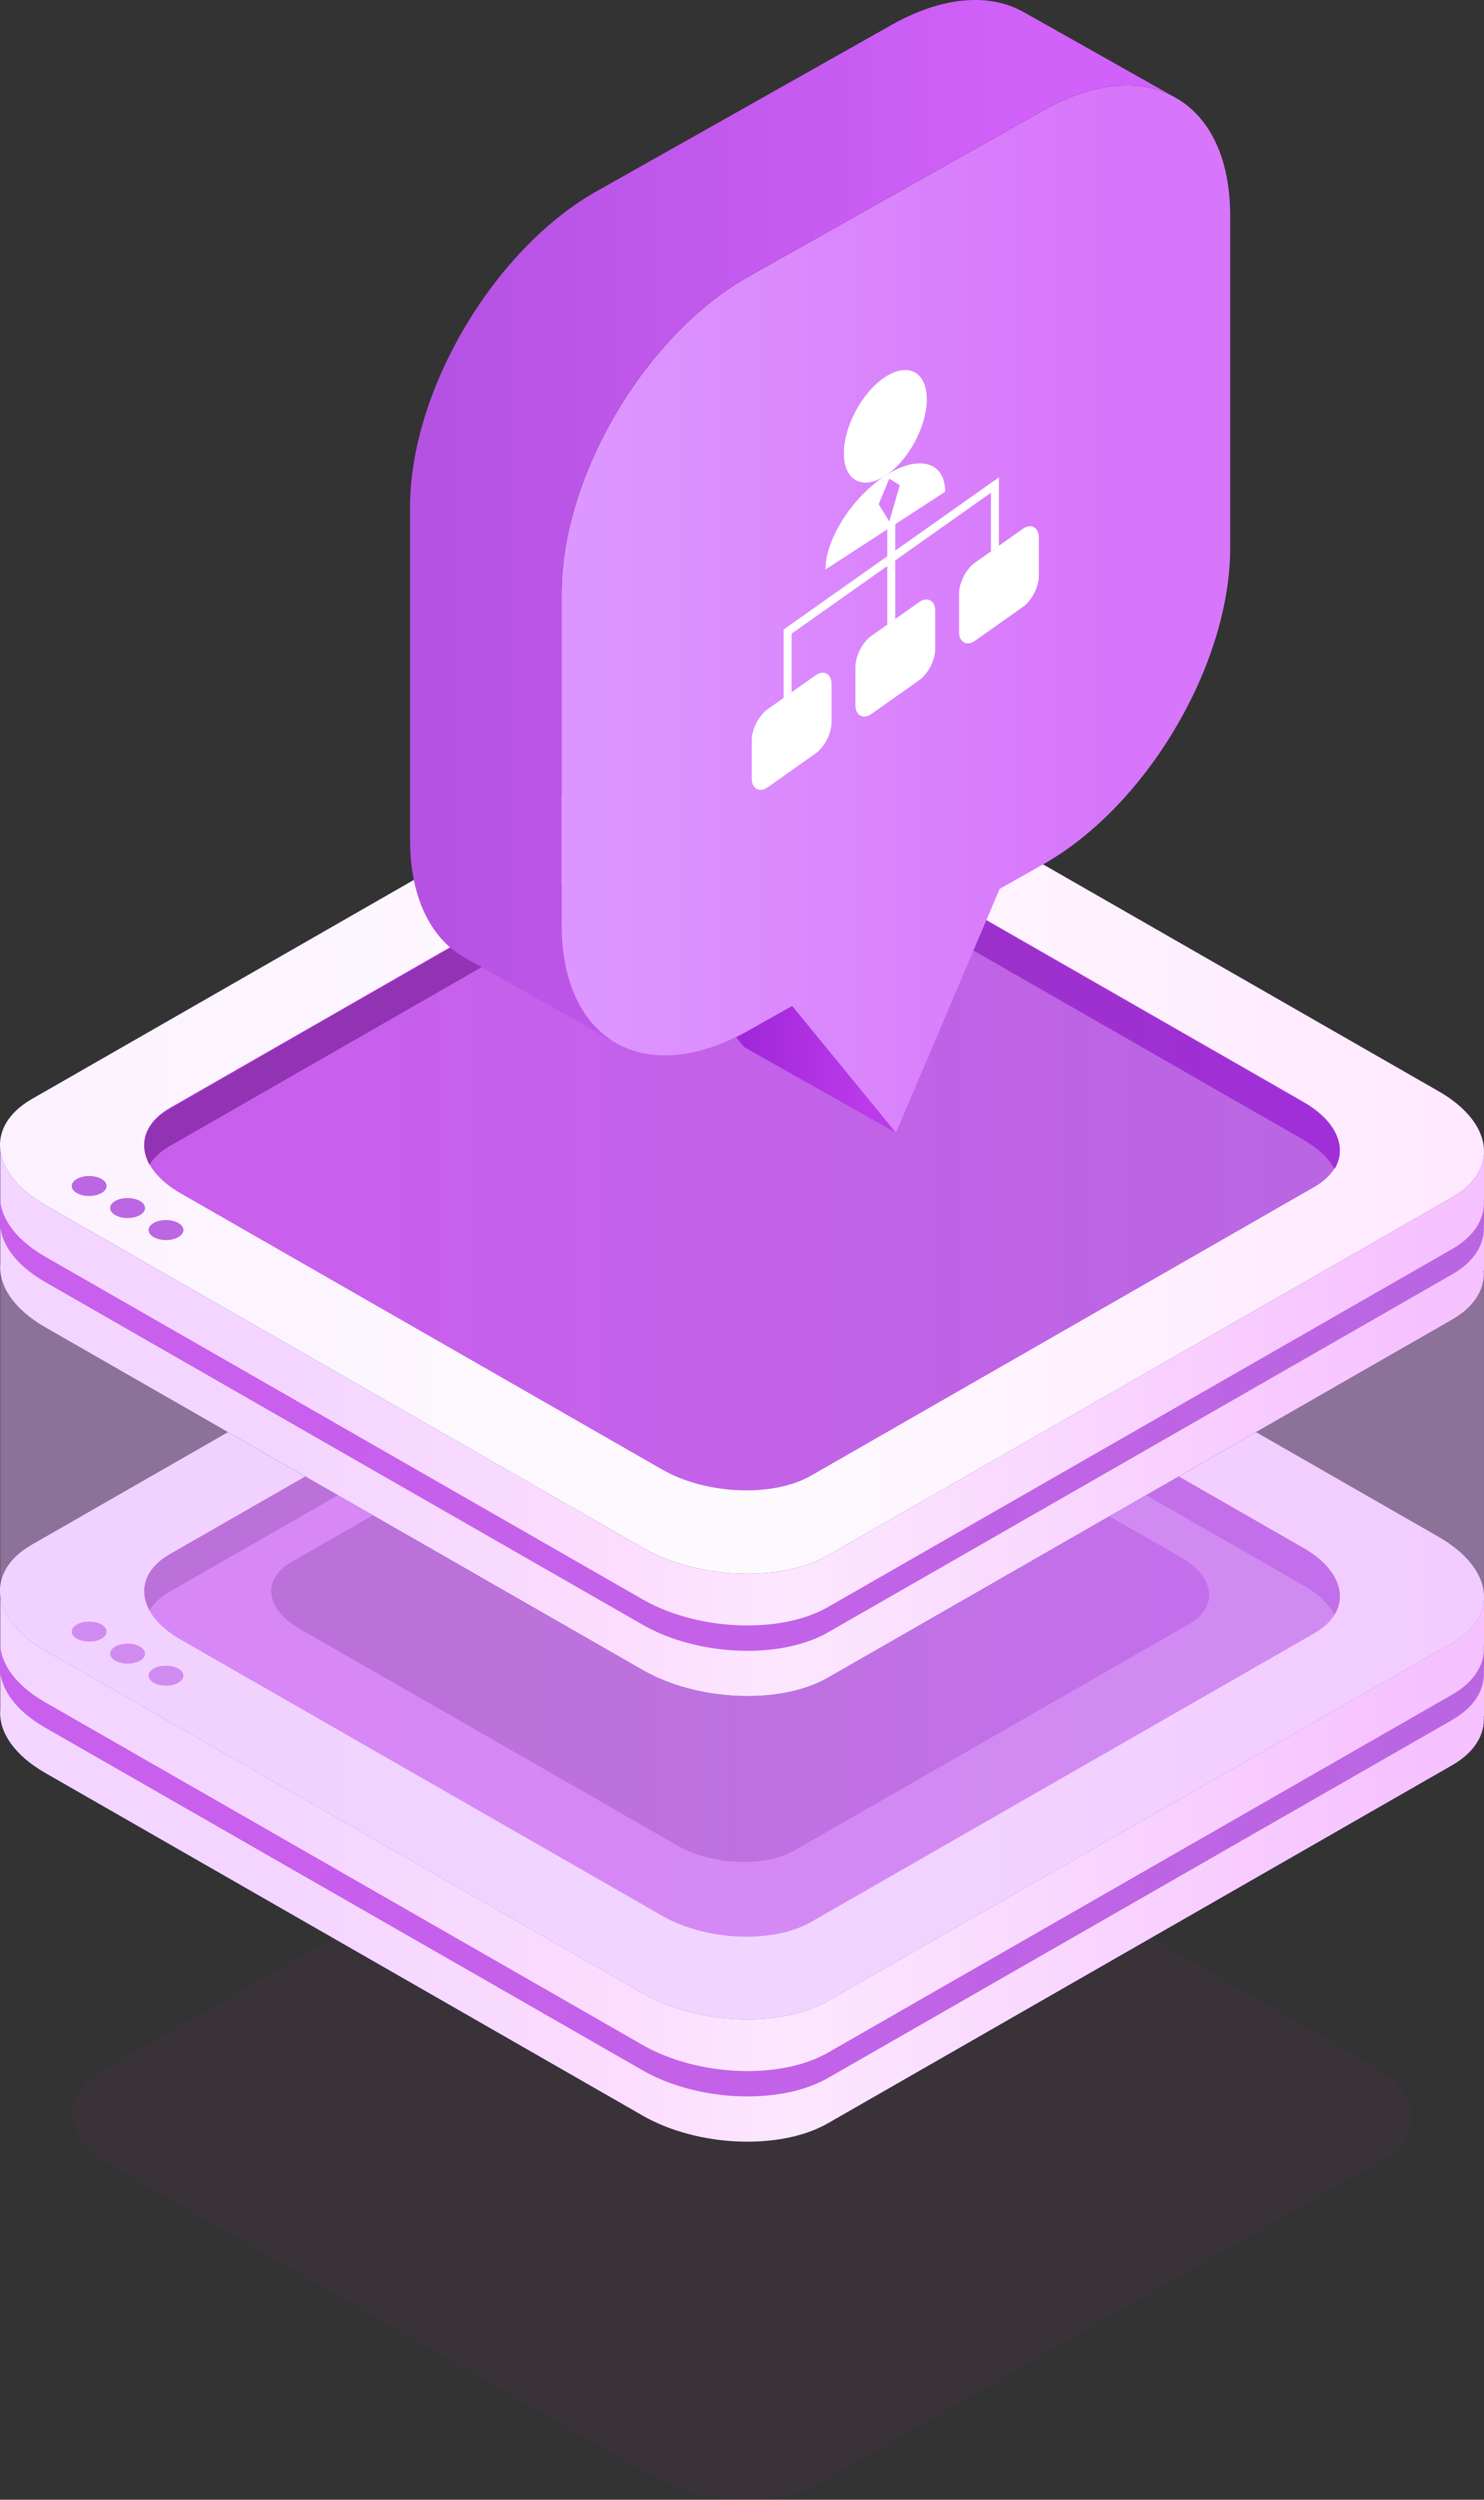
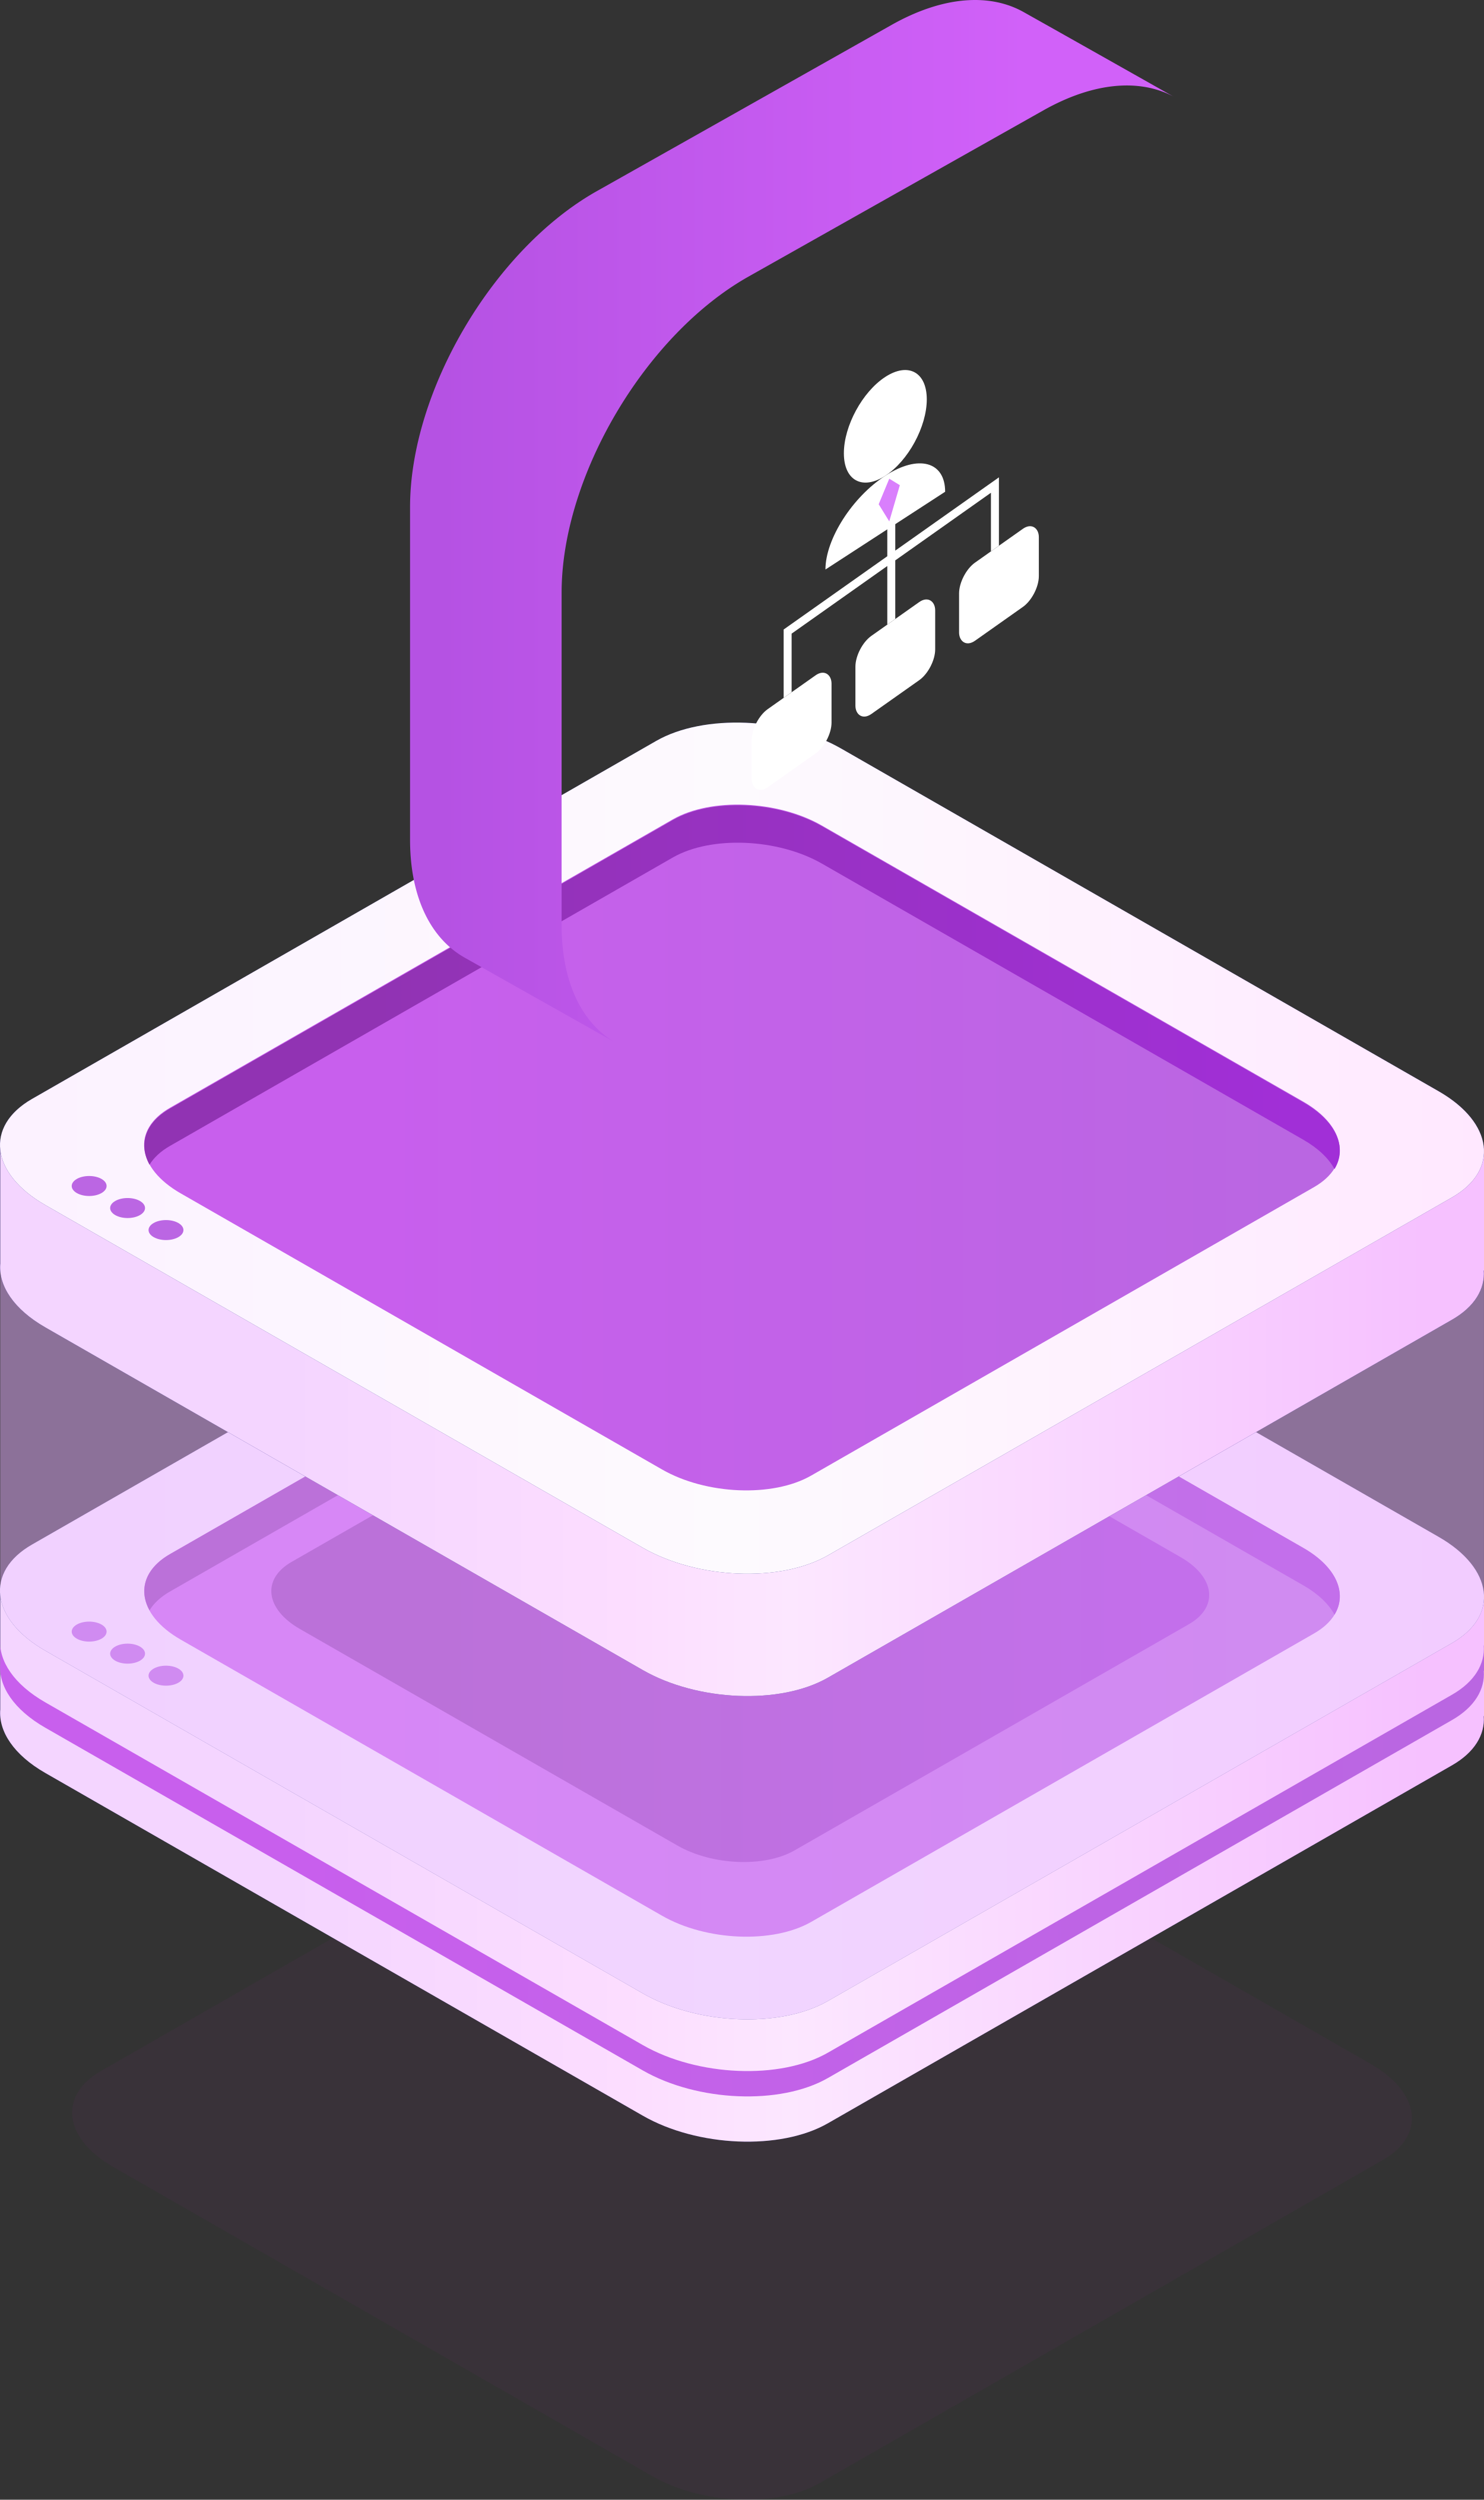
<svg xmlns="http://www.w3.org/2000/svg" width="152" height="256" fill="none">
  <rect width="100%" height="100%" fill="#333333" stroke="none" />
  <path opacity=".5" d="m83.94 254.303 57.717-33.103c4.385-2.514 3.835-6.909-1.229-9.813l-55.257-31.691c-5.064-2.904-12.724-3.22-17.11-.704l-57.718 33.101c-4.385 2.516-3.835 6.909 1.23 9.813l55.257 31.692c5.064 2.903 12.725 3.219 17.11.705Z" fill="#A618B2" fill-opacity=".1" />
  <path d="M.027 175.076v-11.854H30.81l36.397-20.873c4.857-2.786 13.341-2.437 18.95.779l35.037 20.094H152v12.525h-.025c.139 1.885-.92 3.704-3.254 5.042l-63.927 36.662c-4.858 2.786-13.343 2.437-18.951-.779l-61.203-35.1c-3.235-1.855-4.795-4.259-4.613-6.496Z" fill="#312A91" />
  <path d="M.027 175.076v-11.854H30.81l36.397-20.873c4.857-2.786 13.341-2.437 18.95.779l35.037 20.094H152v12.525h-.025c.139 1.885-.92 3.704-3.254 5.042l-63.927 36.662c-4.858 2.786-13.343 2.437-18.951-.779l-61.203-35.1c-3.235-1.855-4.795-4.259-4.613-6.496Z" fill="url(#a)" />
  <path d="m84.794 204.928 63.926-36.662c4.858-2.786 4.249-7.652-1.36-10.869l-61.203-35.099c-5.61-3.217-14.093-3.567-18.95-.78L3.28 158.18c-4.858 2.785-4.25 7.652 1.36 10.868l61.203 35.099c5.61 3.217 14.093 3.566 18.95.781Z" fill="#312A91" />
  <path d="m84.794 204.928 63.926-36.662c4.858-2.786 4.249-7.652-1.36-10.869l-61.203-35.099c-5.61-3.217-14.093-3.567-18.95-.78L3.28 158.18c-4.858 2.785-4.25 7.652 1.36 10.868l61.203 35.099c5.61 3.217 14.093 3.566 18.95.781Z" fill="url(#b)" />
  <path d="m83.087 196.825 51.505-29.54c3.914-2.245 3.423-6.165-1.096-8.757l-49.311-28.28c-4.52-2.591-11.356-2.873-15.269-.628l-51.505 29.538c-3.914 2.245-3.422 6.165 1.096 8.757l49.31 28.28c4.52 2.593 11.356 2.873 15.27.63Z" fill="url(#c)" />
  <path d="m133.498 162.36-49.311-28.28c-4.52-2.591-11.356-2.873-15.269-.63l-51.505 29.539c-.967.554-1.662 1.211-2.096 1.925-1.136-2.074-.48-4.278 2.096-5.756l51.505-29.538c3.914-2.245 10.75-1.963 15.269.629l49.311 28.28c3.403 1.952 4.52 4.657 3.192 6.832-.588-1.075-1.65-2.116-3.192-3.001Z" fill="url(#d)" />
  <path d="m4.64 174.341 61.203 35.1c5.608 3.216 14.093 3.567 18.951.78l63.927-36.661c2.334-1.338 3.392-3.157 3.254-5.043H152v2.596h-.025c.139 1.885-.92 3.704-3.254 5.042l-63.927 36.662c-4.858 2.786-13.343 2.437-18.951-.779l-61.203-35.1c-3.235-1.855-4.796-4.259-4.615-6.496v-2.595c-.18 2.235 1.38 4.639 4.615 6.494Z" fill="url(#e)" />
  <path d="M15.74 170.884c-.699.401-.699 1.05 0 1.449.698.399 1.829.399 2.525 0 .699-.401.699-1.049 0-1.449-.697-.399-1.827-.399-2.526 0ZM11.806 168.628c-.698.4-.698 1.05 0 1.449.698.4 1.829.4 2.526 0 .698-.399.698-1.049 0-1.449-.697-.401-1.828-.401-2.526 0ZM7.87 166.371c-.699.401-.699 1.049 0 1.449.698.401 1.828.399 2.525 0 .697-.4.697-1.05 0-1.449-.698-.4-1.829-.4-2.526 0Z" fill="#BB66E3" />
  <path d="m81.377 189.505 40.402-23.17c3.07-1.761 2.685-4.837-.859-6.87l-38.68-22.183c-3.545-2.033-8.907-2.253-11.977-.494l-40.402 23.171c-3.07 1.761-2.686 4.837.86 6.87l38.678 22.183c3.546 2.033 8.909 2.253 11.978.493Z" fill="url(#f)" />
  <path opacity=".5" d="M.023 163.221a4.365 4.365 0 0 1 0-.671v-33.11l52.955.234 14.225-8.157c4.857-2.786 13.342-2.437 18.95.779l13.222 7.582 52.621.233v33.11h-.025c.138 1.886-.92 3.705-3.254 5.045L84.79 204.928c-4.857 2.785-13.341 2.436-18.95-.78l-61.203-35.1c-2.913-1.672-4.464-3.788-4.614-5.827Z" fill="#E6B1FF" />
  <path d="M.027 129.441v-11.855H30.81l36.397-20.873c4.857-2.785 13.341-2.436 18.95.78l35.037 20.093H152v12.525h-.025c.139 1.885-.92 3.705-3.254 5.043l-63.927 36.662c-4.858 2.785-13.343 2.436-18.951-.78l-61.203-35.1c-3.235-1.855-4.795-4.259-4.613-6.495Z" fill="#312A91" />
  <path d="M.027 129.441v-11.855H30.81l36.397-20.873c4.857-2.785 13.341-2.436 18.95.78l35.037 20.093H152v12.525h-.025c.139 1.885-.92 3.705-3.254 5.043l-63.927 36.662c-4.858 2.785-13.343 2.436-18.951-.78l-61.203-35.1c-3.235-1.855-4.795-4.259-4.613-6.495Z" fill="url(#g)" />
  <path d="m84.794 159.292 63.926-36.662c4.858-2.785 4.249-7.651-1.36-10.868L86.157 76.661c-5.61-3.216-14.093-3.567-18.95-.78L3.28 112.543c-4.858 2.786-4.25 7.652 1.36 10.868l61.203 35.1c5.61 3.218 14.093 3.567 18.95.781Z" fill="#312A91" />
  <path d="m84.794 159.292 63.926-36.662c4.858-2.785 4.249-7.651-1.36-10.868L86.157 76.661c-5.61-3.216-14.093-3.567-18.95-.78L3.28 112.543c-4.858 2.786-4.25 7.652 1.36 10.868l61.203 35.1c5.61 3.218 14.093 3.567 18.95.781Z" fill="url(#h)" />
  <path d="m83.08 151.119 51.504-29.54c3.915-2.245 3.423-6.164-1.096-8.757l-49.311-28.28c-4.519-2.59-11.356-2.873-15.269-.628l-51.505 29.539c-3.914 2.245-3.422 6.164 1.097 8.757l49.31 28.28c4.518 2.592 11.355 2.873 15.27.629Z" fill="url(#i)" />
  <path d="m133.498 116.724-49.311-28.28c-4.52-2.59-11.356-2.873-15.269-.629l-51.506 29.54c-.967.554-1.663 1.211-2.096 1.925-1.137-2.074-.481-4.278 2.096-5.756l51.506-29.54c3.914-2.245 10.75-1.963 15.269.63l49.311 28.28c3.403 1.952 4.52 4.656 3.192 6.832-.588-1.076-1.65-2.117-3.192-3.002Z" fill="url(#j)" />
-   <path d="m4.64 128.706 61.203 35.1c5.608 3.216 14.093 3.566 18.951.779l63.927-36.66c2.334-1.338 3.392-3.158 3.254-5.043H152v2.595h-.025c.139 1.885-.92 3.705-3.254 5.044l-63.927 36.662c-4.858 2.786-13.343 2.437-18.951-.779l-61.203-35.1c-3.235-1.855-4.796-4.259-4.615-6.497v-2.595c-.18 2.235 1.38 4.639 4.615 6.494Z" fill="url(#k)" />
  <path d="M15.74 125.249c-.699.399-.699 1.049 0 1.448.698.4 1.829.4 2.525 0 .699-.399.699-1.049 0-1.448-.697-.4-1.827-.4-2.526 0ZM11.806 122.993c-.698.399-.698 1.049 0 1.448.698.4 1.829.4 2.526 0 .698-.399.698-1.049 0-1.448-.697-.401-1.828-.401-2.526 0ZM7.87 120.735c-.699.4-.699 1.05 0 1.449.698.401 1.828.4 2.525 0 .697-.399.697-1.049 0-1.449-.698-.399-1.829-.399-2.526 0Z" fill="#BB66E3" />
-   <path d="M81.142 103.012 91.765 116l-15.532-8.753-.846-1.045c.423-.203.854-.429 1.285-.673a838.032 838.032 0 0 1 4.47-2.517Z" fill="url(#l)" />
-   <path d="M126.001 22.096v34.04c0 11.92-8.566 26.414-19.139 32.373-1.493.843-2.978 1.677-4.47 2.519L91.769 116l-10.623-12.988a745.633 745.633 0 0 0-4.47 2.519c-.43.242-.863.469-1.286.672-4.776 2.341-9.073 2.43-12.257.632l-.248-.146c-3.317-2.008-5.358-6.137-5.358-11.951V60.705c0-11.927 8.575-26.42 19.149-32.38l30.187-17.013c5.183-2.923 9.885-3.255 13.327-1.425.066.033.141.074.207.114 3.465 1.95 5.604 6.135 5.604 12.095Z" fill="url(#m)" />
  <path d="M47.606 98.08C44.14 96.13 42 91.934 42 85.983V51.942c0-11.92 8.567-26.414 19.14-32.373a55528.22 55528.22 0 0 0 30.186-17.02c5.29-2.98 10.076-3.255 13.535-1.304 5.117 2.875 10.217 5.757 15.325 8.64-3.441-1.83-8.143-1.499-13.327 1.424C96.8 16.977 86.732 22.653 76.673 28.322c-10.573 5.96-19.15 20.453-19.15 32.38v34.033c0 5.813 2.041 9.943 5.358 11.951-5.09-2.865-10.183-5.731-15.275-8.606Z" fill="url(#n)" />
  <circle cx="5.061" cy="5.061" r="5.061" transform="matrix(.839 -.545 0 1 86.434 41.357)" fill="#fff" />
  <path d="M90.677 48.72c-3.386 2.199-6.13 6.499-6.13 9.604l12.26-7.962c0-3.106-2.744-3.84-6.13-1.642Z" fill="#fff" />
  <path d="m90 51.64 1.084-2.616 1.083.665-1.083 3.71L90 51.64Z" fill="#D97FFC" />
  <rect width="10" height="8" rx="2" transform="matrix(.817 -.577 0 1 77 73.777)" fill="#fff" />
  <rect width="10" height="8" rx="2" transform="matrix(.817 -.577 0 1 87.617 66.274)" fill="#fff" />
  <rect width="10" height="8" rx="2" transform="matrix(.817 -.577 0 1 98.234 58.772)" fill="#fff" />
  <path fill-rule="evenodd" clip-rule="evenodd" d="m101.498 50.463-9.8 6.926v6l-.816.577v-6l-9.8 6.926v6l-.816.577v-7l1.225-.866 9.391-6.637v-3l.817-.577v3l9.309-6.58 1.307-.923v7l-.817.577v-6Z" fill="#fff" />
  <defs>
    <linearGradient id="h" x1="3.322" y1="118.539" x2="152" y2="118.539" gradientUnits="userSpaceOnUse">
      <stop stop-color="#FCF2FF" />
      <stop offset=".486" stop-color="#FDFAFE" />
      <stop offset="1" stop-color="#FFE8FF" />
    </linearGradient>
    <linearGradient id="a" x1="145.872" y1="204.76" x2="29.066" y2="204.76" gradientUnits="userSpaceOnUse">
      <stop stop-color="#F6C1FF" />
      <stop offset=".556" stop-color="#FCE7FF" />
      <stop offset=".698" stop-color="#FCDDFF" />
      <stop offset="1" stop-color="#F4D5FF" />
    </linearGradient>
    <linearGradient id="c" x1="132.297" y1="185.362" x2="38.179" y2="185.362" gradientUnits="userSpaceOnUse">
      <stop stop-color="#BA66E2" />
      <stop offset="1" stop-color="#C85FED" />
    </linearGradient>
    <linearGradient id="d" x1="132.297" y1="158.477" x2="38.188" y2="158.477" gradientUnits="userSpaceOnUse">
      <stop stop-color="#A12FD7" />
      <stop offset="1" stop-color="#9133B3" />
    </linearGradient>
    <linearGradient id="e" x1="145.872" y1="206.041" x2="29.065" y2="206.041" gradientUnits="userSpaceOnUse">
      <stop stop-color="#BA66E2" />
      <stop offset="1" stop-color="#C85FED" />
    </linearGradient>
    <linearGradient id="f" x1="119.978" y1="180.514" x2="46.151" y2="180.514" gradientUnits="userSpaceOnUse">
      <stop stop-color="#A12FD7" />
      <stop offset="1" stop-color="#9133B3" />
    </linearGradient>
    <linearGradient id="g" x1="145.872" y1="159.124" x2="29.066" y2="159.124" gradientUnits="userSpaceOnUse">
      <stop stop-color="#F6C1FF" />
      <stop offset=".556" stop-color="#FCE7FF" />
      <stop offset=".698" stop-color="#FCDDFF" />
      <stop offset="1" stop-color="#F4D5FF" />
    </linearGradient>
    <linearGradient id="b" x1="3.322" y1="164.175" x2="152" y2="164.175" gradientUnits="userSpaceOnUse">
      <stop stop-color="#FCF2FF" />
      <stop offset=".486" stop-color="#FDFAFE" />
      <stop offset="1" stop-color="#FFE8FF" />
    </linearGradient>
    <linearGradient id="i" x1="132.289" y1="139.656" x2="38.171" y2="139.656" gradientUnits="userSpaceOnUse">
      <stop stop-color="#BA66E2" />
      <stop offset="1" stop-color="#C85FED" />
    </linearGradient>
    <linearGradient id="j" x1="132.297" y1="112.842" x2="38.187" y2="112.842" gradientUnits="userSpaceOnUse">
      <stop stop-color="#A12FD7" />
      <stop offset="1" stop-color="#9133B3" />
    </linearGradient>
    <linearGradient id="k" x1="145.872" y1="160.407" x2="29.065" y2="160.407" gradientUnits="userSpaceOnUse">
      <stop stop-color="#BA66E2" />
      <stop offset="1" stop-color="#C85FED" />
    </linearGradient>
    <linearGradient id="l" x1="76.047" y1="113.6" x2="88.635" y2="113.6" gradientUnits="userSpaceOnUse">
      <stop stop-color="#A027D9" />
      <stop offset="1" stop-color="#BB3AE9" />
    </linearGradient>
    <linearGradient id="m" x1="60.288" y1="96.184" x2="112.912" y2="96.184" gradientUnits="userSpaceOnUse">
      <stop stop-color="#DD96FF" />
      <stop offset="1" stop-color="#D776FA" />
    </linearGradient>
    <linearGradient id="n" x1="45.152" y1="86.973" x2="105.241" y2="86.973" gradientUnits="userSpaceOnUse">
      <stop stop-color="#B552E3" />
      <stop offset="1" stop-color="#D161F9" />
    </linearGradient>
  </defs>
</svg>